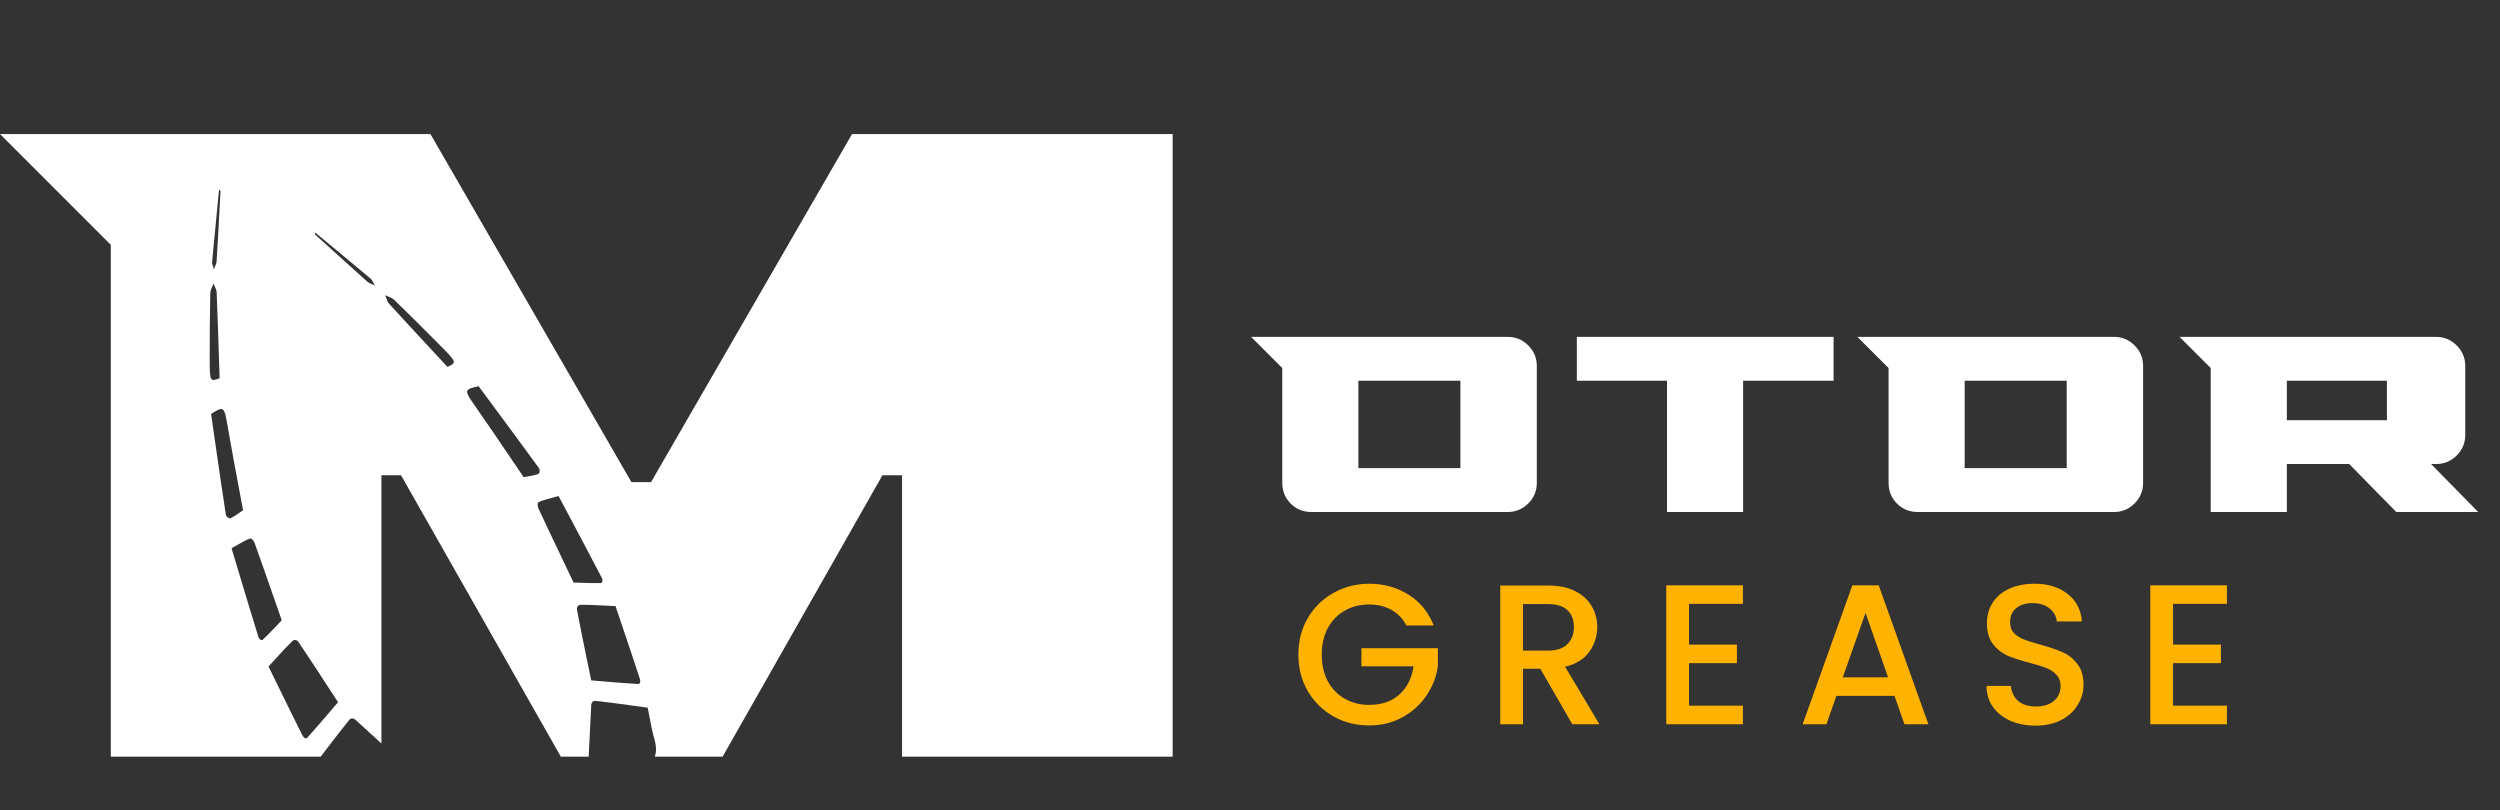
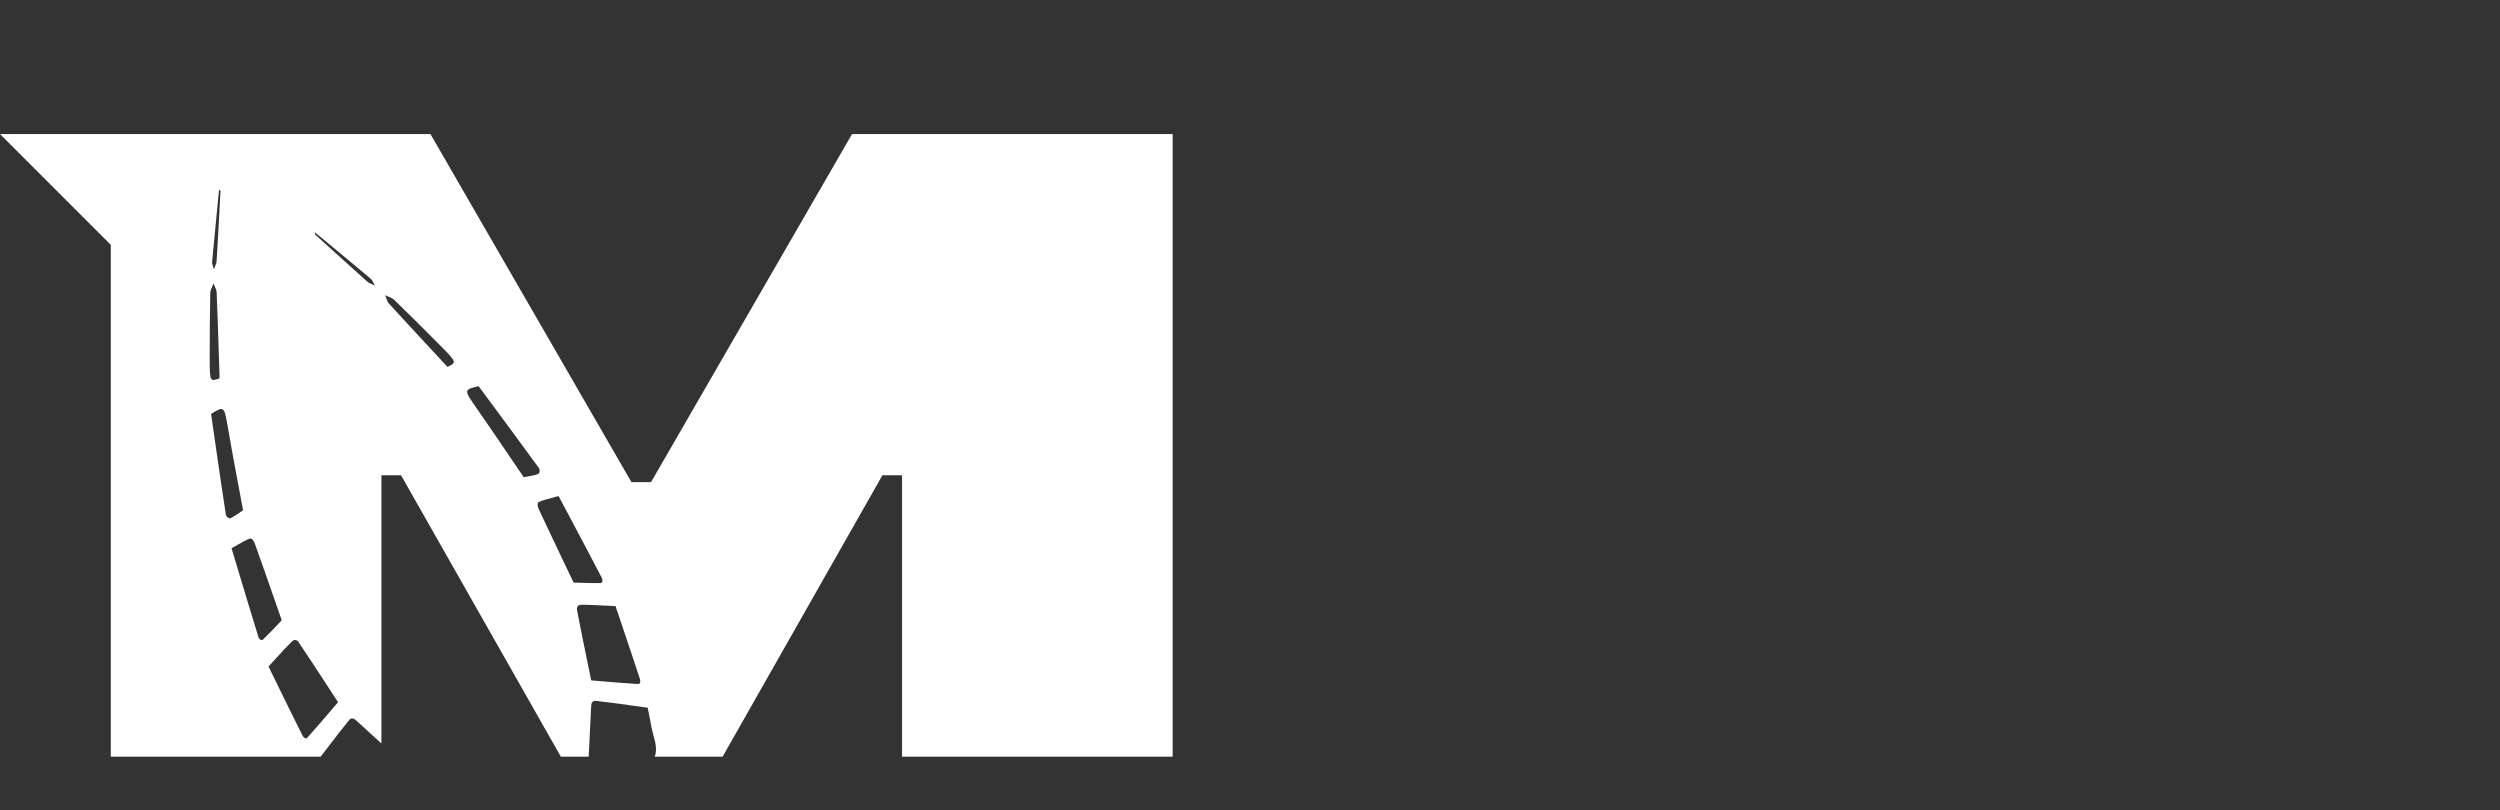
<svg xmlns="http://www.w3.org/2000/svg" width="253" height="82" viewBox="0 0 253 82" fill="none">
  <rect x="0" y="0" width="253" height="82" fill="#333333" stroke="none" />
-   <path d="M152.594 34.093C153.394 34.093 154.083 34.381 154.66 34.958C155.236 35.535 155.525 36.223 155.525 37.023V48.884C155.525 49.684 155.236 50.372 154.66 50.949C154.083 51.526 153.394 51.814 152.594 51.814H132.697C131.878 51.814 131.18 51.526 130.604 50.949C130.045 50.372 129.766 49.684 129.766 48.884V37.246L126.613 34.093H152.594ZM147.794 47.377V38.53H137.469V47.377H147.794ZM159.576 34.093H185.558V38.53H176.404V51.814H168.702V38.53H159.576V34.093ZM213.952 34.093C214.752 34.093 215.44 34.381 216.017 34.958C216.594 35.535 216.882 36.223 216.882 37.023V48.884C216.882 49.684 216.594 50.372 216.017 50.949C215.44 51.526 214.752 51.814 213.952 51.814H194.054C193.236 51.814 192.538 51.526 191.961 50.949C191.403 50.372 191.124 49.684 191.124 48.884V37.246L187.97 34.093H213.952ZM209.152 47.377V38.53H198.826V47.377H209.152ZM246.022 46.958L250.795 51.814H242.506L237.734 46.958H231.427V51.814H223.725V37.246L220.571 34.093H246.553C247.353 34.093 248.041 34.381 248.618 34.958C249.195 35.535 249.483 36.223 249.483 37.023V44.028C249.483 44.828 249.195 45.516 248.618 46.093C248.041 46.67 247.353 46.958 246.553 46.958H246.022ZM241.557 42.521V38.53H231.427V42.521H241.557Z" fill="white" />
-   <path d="M142.323 63.295C141.959 62.595 141.454 62.07 140.808 61.72C140.162 61.356 139.414 61.174 138.566 61.174C137.637 61.174 136.809 61.383 136.082 61.8C135.355 62.218 134.782 62.81 134.365 63.578C133.961 64.345 133.759 65.234 133.759 66.244C133.759 67.254 133.961 68.149 134.365 68.93C134.782 69.698 135.355 70.29 136.082 70.708C136.809 71.125 137.637 71.334 138.566 71.334C139.818 71.334 140.835 70.984 141.616 70.284C142.397 69.583 142.875 68.634 143.05 67.436H137.778V65.598H145.514V67.395C145.366 68.486 144.975 69.489 144.343 70.405C143.723 71.32 142.909 72.054 141.899 72.606C140.902 73.145 139.791 73.414 138.566 73.414C137.246 73.414 136.041 73.111 134.951 72.505C133.86 71.886 132.991 71.031 132.345 69.94C131.712 68.849 131.396 67.617 131.396 66.244C131.396 64.871 131.712 63.638 132.345 62.548C132.991 61.457 133.86 60.609 134.951 60.003C136.055 59.383 137.26 59.074 138.566 59.074C140.061 59.074 141.387 59.444 142.545 60.184C143.716 60.912 144.565 61.949 145.09 63.295H142.323ZM159.116 73.293L155.884 67.678H154.127V73.293H151.825V59.255H156.672C157.749 59.255 158.658 59.444 159.399 59.821C160.153 60.198 160.712 60.703 161.075 61.336C161.452 61.969 161.641 62.676 161.641 63.457C161.641 64.372 161.372 65.207 160.833 65.961C160.308 66.702 159.493 67.207 158.389 67.476L161.863 73.293H159.116ZM154.127 65.84H156.672C157.534 65.84 158.18 65.624 158.611 65.194C159.055 64.763 159.278 64.184 159.278 63.457C159.278 62.73 159.062 62.164 158.631 61.76C158.2 61.343 157.547 61.134 156.672 61.134H154.127V65.84ZM170.929 61.114V65.234H175.776V67.112H170.929V71.415H176.382V73.293H168.626V59.235H176.382V61.114H170.929ZM191.721 70.425H185.843L184.833 73.293H182.429L187.459 59.235H190.125L195.154 73.293H192.73L191.721 70.425ZM191.074 68.546L188.792 62.023L186.489 68.546H191.074ZM206.006 73.434C205.063 73.434 204.215 73.273 203.461 72.95C202.707 72.613 202.114 72.142 201.683 71.536C201.253 70.93 201.037 70.223 201.037 69.415H203.501C203.555 70.021 203.791 70.519 204.208 70.91C204.639 71.3 205.238 71.495 206.006 71.495C206.8 71.495 207.42 71.307 207.864 70.93C208.308 70.539 208.531 70.041 208.531 69.435C208.531 68.964 208.389 68.58 208.106 68.284C207.837 67.988 207.494 67.759 207.076 67.597C206.672 67.436 206.107 67.26 205.38 67.072C204.464 66.83 203.717 66.587 203.138 66.345C202.572 66.089 202.087 65.699 201.683 65.173C201.279 64.648 201.077 63.948 201.077 63.073C201.077 62.265 201.279 61.558 201.683 60.952C202.087 60.346 202.653 59.882 203.38 59.558C204.107 59.235 204.949 59.074 205.905 59.074C207.265 59.074 208.376 59.417 209.237 60.104C210.113 60.777 210.597 61.706 210.692 62.891H208.147C208.106 62.379 207.864 61.942 207.42 61.578C206.975 61.215 206.39 61.033 205.662 61.033C205.003 61.033 204.464 61.201 204.047 61.538C203.629 61.874 203.42 62.359 203.42 62.992C203.42 63.423 203.548 63.78 203.804 64.062C204.074 64.332 204.41 64.547 204.814 64.709C205.218 64.871 205.77 65.046 206.47 65.234C207.399 65.49 208.153 65.746 208.732 66.001C209.325 66.257 209.823 66.655 210.227 67.193C210.645 67.718 210.853 68.425 210.853 69.314C210.853 70.028 210.658 70.701 210.268 71.334C209.89 71.967 209.332 72.478 208.591 72.869C207.864 73.246 207.002 73.434 206.006 73.434ZM219.912 61.114V65.234H224.76V67.112H219.912V71.415H225.366V73.293H217.61V59.235H225.366V61.114H219.912Z" fill="#FFB200" />
  <path fill-rule="evenodd" clip-rule="evenodd" d="M86.227 13.565H118.673V76.573H91.287V48.095H89.303L73.129 76.573H66.262C66.436 76.107 66.436 75.523 66.212 74.747C66.01 74.045 65.885 73.382 65.751 72.665L65.751 72.665C65.688 72.331 65.624 71.985 65.547 71.618L65.551 71.618L65.547 71.617L65.547 71.618C65.064 71.552 64.595 71.487 64.136 71.424L64.135 71.424C62.779 71.237 61.518 71.062 60.283 70.927C60.018 70.899 59.846 71.111 59.833 71.354C59.741 73.09 59.655 74.83 59.573 76.573H56.757L40.583 48.095H38.599V75.24C37.722 74.436 36.845 73.636 35.967 72.838C35.786 72.675 35.514 72.645 35.346 72.851C34.564 73.816 33.79 74.828 32.959 75.915C32.793 76.131 32.625 76.35 32.455 76.573H11.213V24.777L0 13.565H43.56L63.901 48.79H65.886L86.227 13.565ZM27.943 66.612L27.942 66.612C27.703 66.875 27.448 67.154 27.174 67.45L27.174 67.454C27.469 68.054 27.756 68.641 28.037 69.215L28.037 69.216C28.932 71.044 29.77 72.757 30.618 74.447C30.727 74.665 30.965 74.806 31.087 74.67C31.888 73.782 32.681 72.853 33.499 71.895L33.499 71.895L33.5 71.894L33.502 71.892C33.736 71.618 33.972 71.341 34.211 71.063C33.888 70.568 33.571 70.082 33.26 69.604L33.25 69.589L33.247 69.584L33.247 69.584L33.247 69.583C32.196 67.97 31.204 66.446 30.2 64.962C30.047 64.738 29.767 64.704 29.589 64.874C29.064 65.381 28.548 65.947 27.943 66.611L27.943 66.611L27.943 66.611L27.943 66.612ZM28.078 63.229L28.078 63.23C27.636 63.696 27.121 64.241 26.599 64.734C26.476 64.852 26.227 64.704 26.152 64.465C25.451 62.199 24.762 59.909 24.023 57.449L24.023 57.448C23.829 56.805 23.632 56.15 23.431 55.48C23.663 55.353 23.874 55.232 24.07 55.12L24.071 55.12L24.071 55.119L24.071 55.119C24.524 54.859 24.897 54.646 25.272 54.503C25.433 54.443 25.666 54.669 25.77 54.959C26.462 56.886 27.141 58.838 27.839 60.841L27.839 60.842L27.84 60.843L27.84 60.843L27.84 60.843C28.062 61.481 28.285 62.124 28.512 62.773C28.378 62.912 28.233 63.066 28.078 63.229ZM23.069 43.312C22.685 41.081 22.683 41.073 21.358 41.886L21.36 41.886C21.46 42.58 21.56 43.272 21.659 43.962C22.051 46.68 22.439 49.372 22.848 52.043C22.888 52.302 23.171 52.508 23.325 52.441C23.643 52.303 23.955 52.085 24.257 51.873L24.257 51.873L24.257 51.873C24.372 51.792 24.485 51.713 24.597 51.639C24.445 50.818 24.293 50.008 24.143 49.205L24.143 49.205C23.779 47.269 23.424 45.371 23.092 43.446L23.069 43.312ZM22.224 38.283C21.26 38.633 21.226 38.61 21.221 36.431C21.214 34.184 21.237 31.927 21.281 29.674C21.285 29.453 21.38 29.229 21.475 29.004C21.52 28.9 21.564 28.795 21.599 28.691C21.635 28.785 21.68 28.877 21.724 28.968C21.82 29.163 21.916 29.359 21.925 29.587C22.018 31.852 22.091 34.129 22.165 36.46L22.165 36.46L22.165 36.462L22.165 36.463L22.165 36.463C22.184 37.066 22.204 37.672 22.224 38.283ZM22.221 21.109C22.253 20.52 22.284 19.931 22.316 19.342L22.318 19.342C22.268 19.287 22.22 19.231 22.172 19.176C22.124 19.666 22.076 20.155 22.027 20.645C21.836 22.584 21.645 24.522 21.468 26.468C21.454 26.631 21.512 26.817 21.57 27.003C21.597 27.088 21.623 27.173 21.643 27.255C21.673 27.169 21.71 27.083 21.747 26.998L21.747 26.998C21.827 26.811 21.908 26.623 21.921 26.422C22.031 24.653 22.126 22.881 22.221 21.109ZM61.153 61.283L61.154 61.283L61.155 61.283L61.156 61.283C61.511 61.301 61.887 61.321 62.289 61.338L62.292 61.341C62.505 61.975 62.714 62.593 62.919 63.2L62.919 63.2L62.919 63.201C63.57 65.13 64.179 66.936 64.766 68.733C64.841 68.966 64.771 69.232 64.589 69.222C63.395 69.154 62.178 69.052 60.923 68.947L60.923 68.947C60.562 68.917 60.198 68.886 59.831 68.856C59.711 68.269 59.593 67.695 59.476 67.129L59.476 67.127L59.475 67.127L59.475 67.127L59.475 67.126L59.475 67.126C59.087 65.24 58.719 63.459 58.388 61.699C58.34 61.433 58.515 61.211 58.761 61.207C59.491 61.198 60.256 61.237 61.153 61.283ZM58.047 58.956C58.24 58.961 58.453 58.968 58.678 58.975L58.678 58.975C59.32 58.996 60.069 59.02 60.787 59.004C60.957 59.001 61.031 58.72 60.915 58.498C59.819 56.394 58.697 54.282 57.491 52.014L57.491 52.013C57.176 51.42 56.855 50.816 56.527 50.199C56.272 50.272 56.037 50.335 55.819 50.393L55.819 50.393L55.819 50.393L55.819 50.393L55.818 50.393L55.818 50.393C55.313 50.527 54.898 50.638 54.531 50.8C54.375 50.871 54.368 51.195 54.498 51.475C55.363 53.331 56.254 55.197 57.168 57.112C57.459 57.721 57.752 58.336 58.047 58.956ZM48.223 41.298C46.926 39.442 46.921 39.436 48.435 39.081L48.434 39.082C48.848 39.642 49.262 40.202 49.675 40.76L49.681 40.768C51.315 42.974 52.934 45.161 54.523 47.346C54.677 47.559 54.621 47.904 54.464 47.965C54.141 48.091 53.765 48.155 53.402 48.217C53.264 48.241 53.127 48.264 52.996 48.29C52.526 47.6 52.064 46.918 51.606 46.241L51.606 46.241C50.502 44.609 49.419 43.011 48.3 41.409L48.223 41.298ZM45.284 37.13C46.215 36.7 46.224 36.66 44.694 35.108C43.117 33.506 41.513 31.919 39.897 30.349C39.739 30.195 39.514 30.102 39.287 30.01L39.287 30.01C39.182 29.967 39.077 29.924 38.979 29.874C39.02 29.967 39.052 30.063 39.085 30.159L39.085 30.159C39.154 30.365 39.224 30.571 39.377 30.74C40.906 32.416 42.456 34.085 44.044 35.794L44.048 35.798C44.457 36.239 44.87 36.682 45.284 37.13ZM33.202 24.924C32.765 24.528 32.328 24.131 31.891 23.735L31.89 23.736C31.886 23.662 31.882 23.589 31.877 23.516L31.877 23.516C32.256 23.83 32.635 24.144 33.013 24.458C34.514 25.701 36.014 26.944 37.508 28.203C37.632 28.308 37.722 28.481 37.812 28.654C37.852 28.733 37.893 28.812 37.938 28.885C37.855 28.845 37.769 28.81 37.683 28.775C37.494 28.698 37.305 28.622 37.154 28.488C35.831 27.308 34.517 26.116 33.202 24.924Z" fill="white" />
</svg>